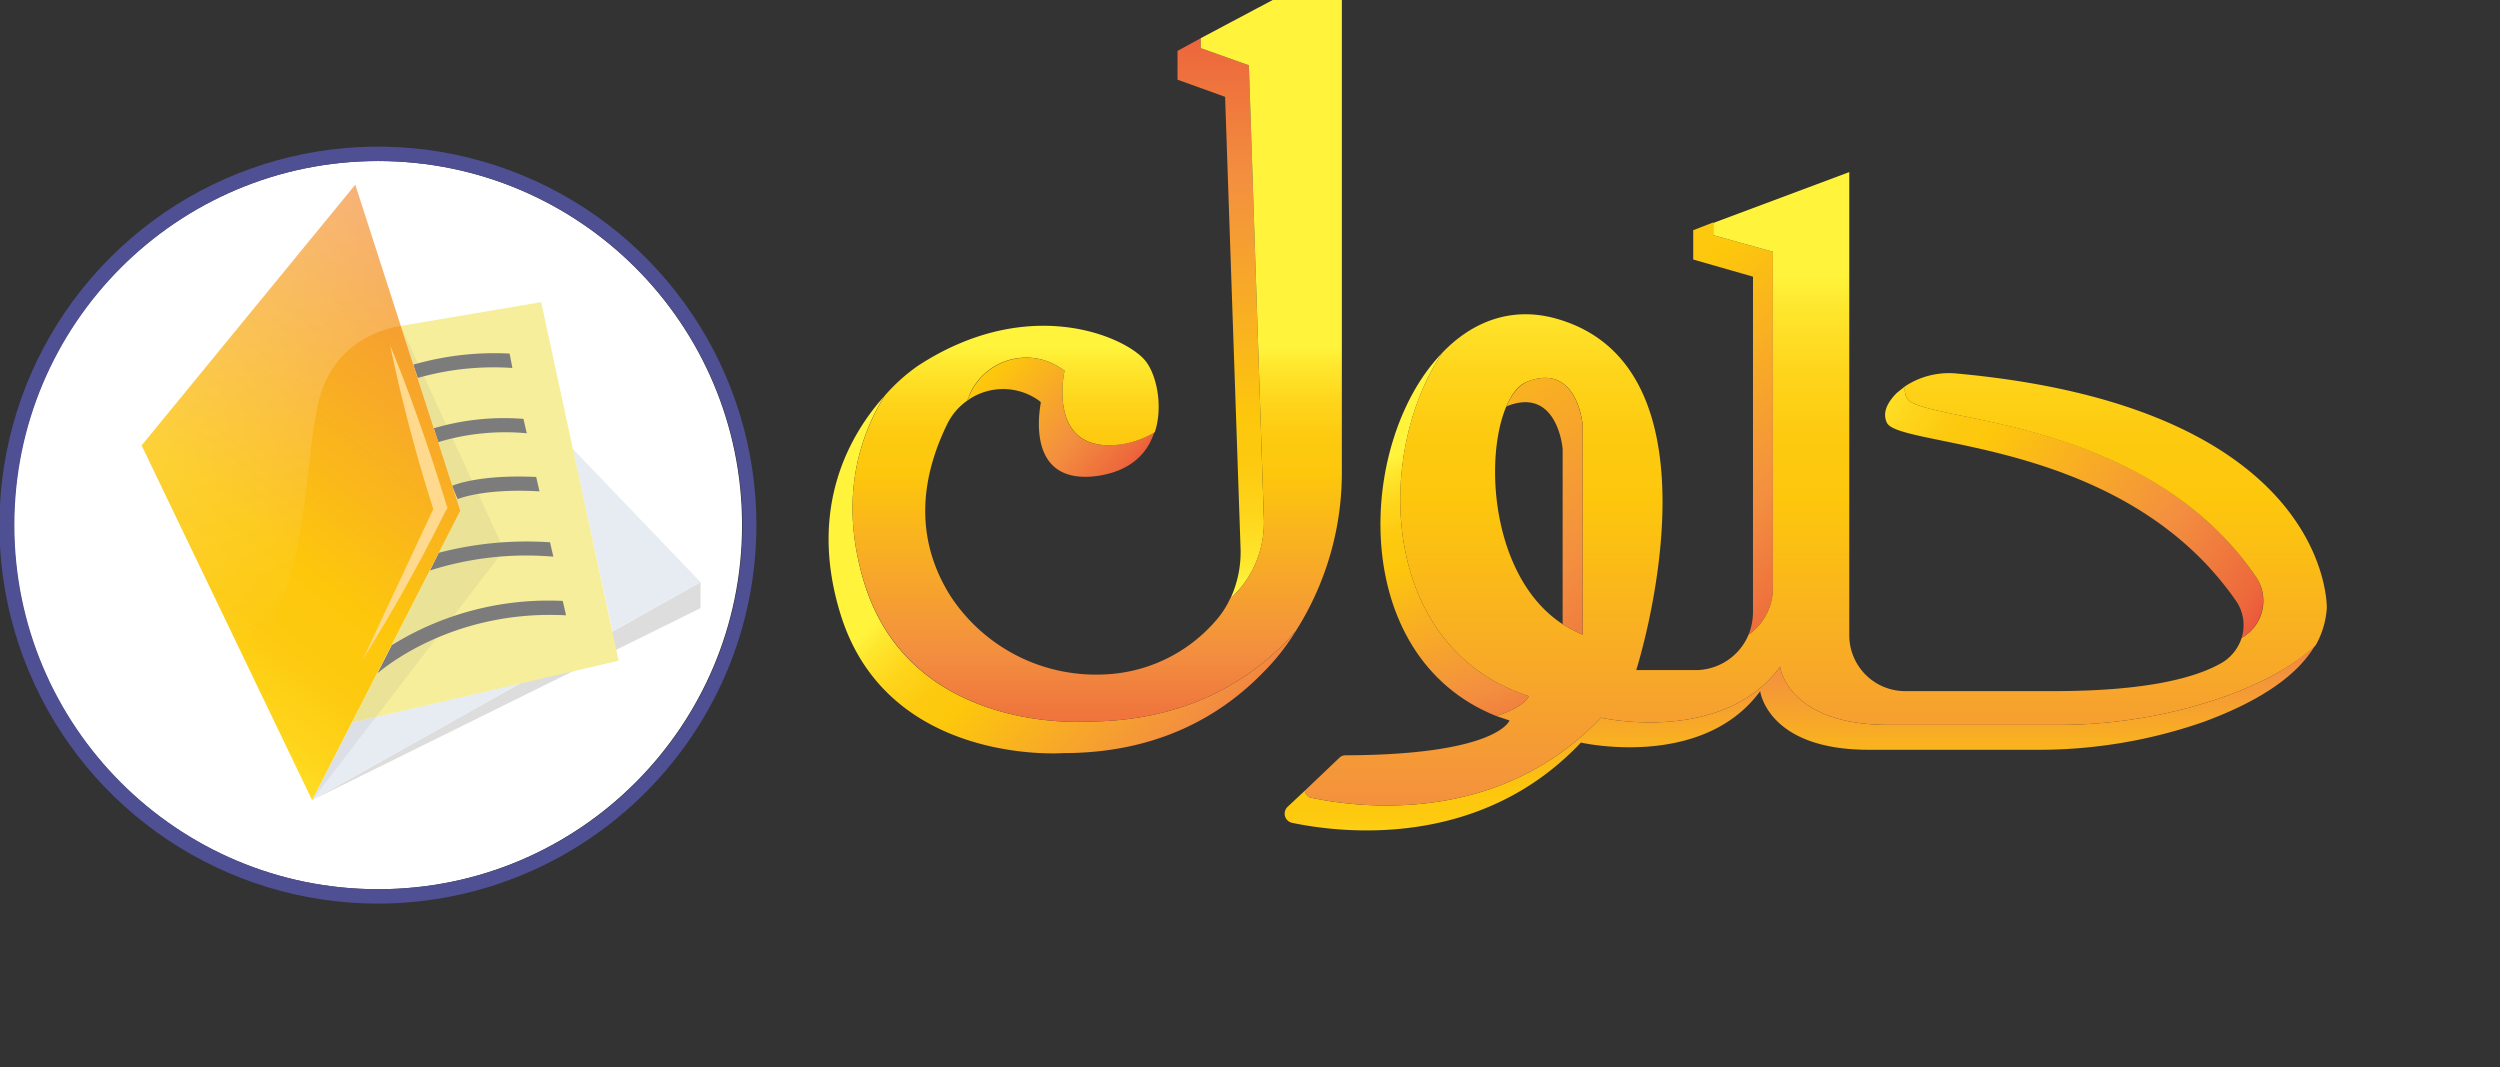
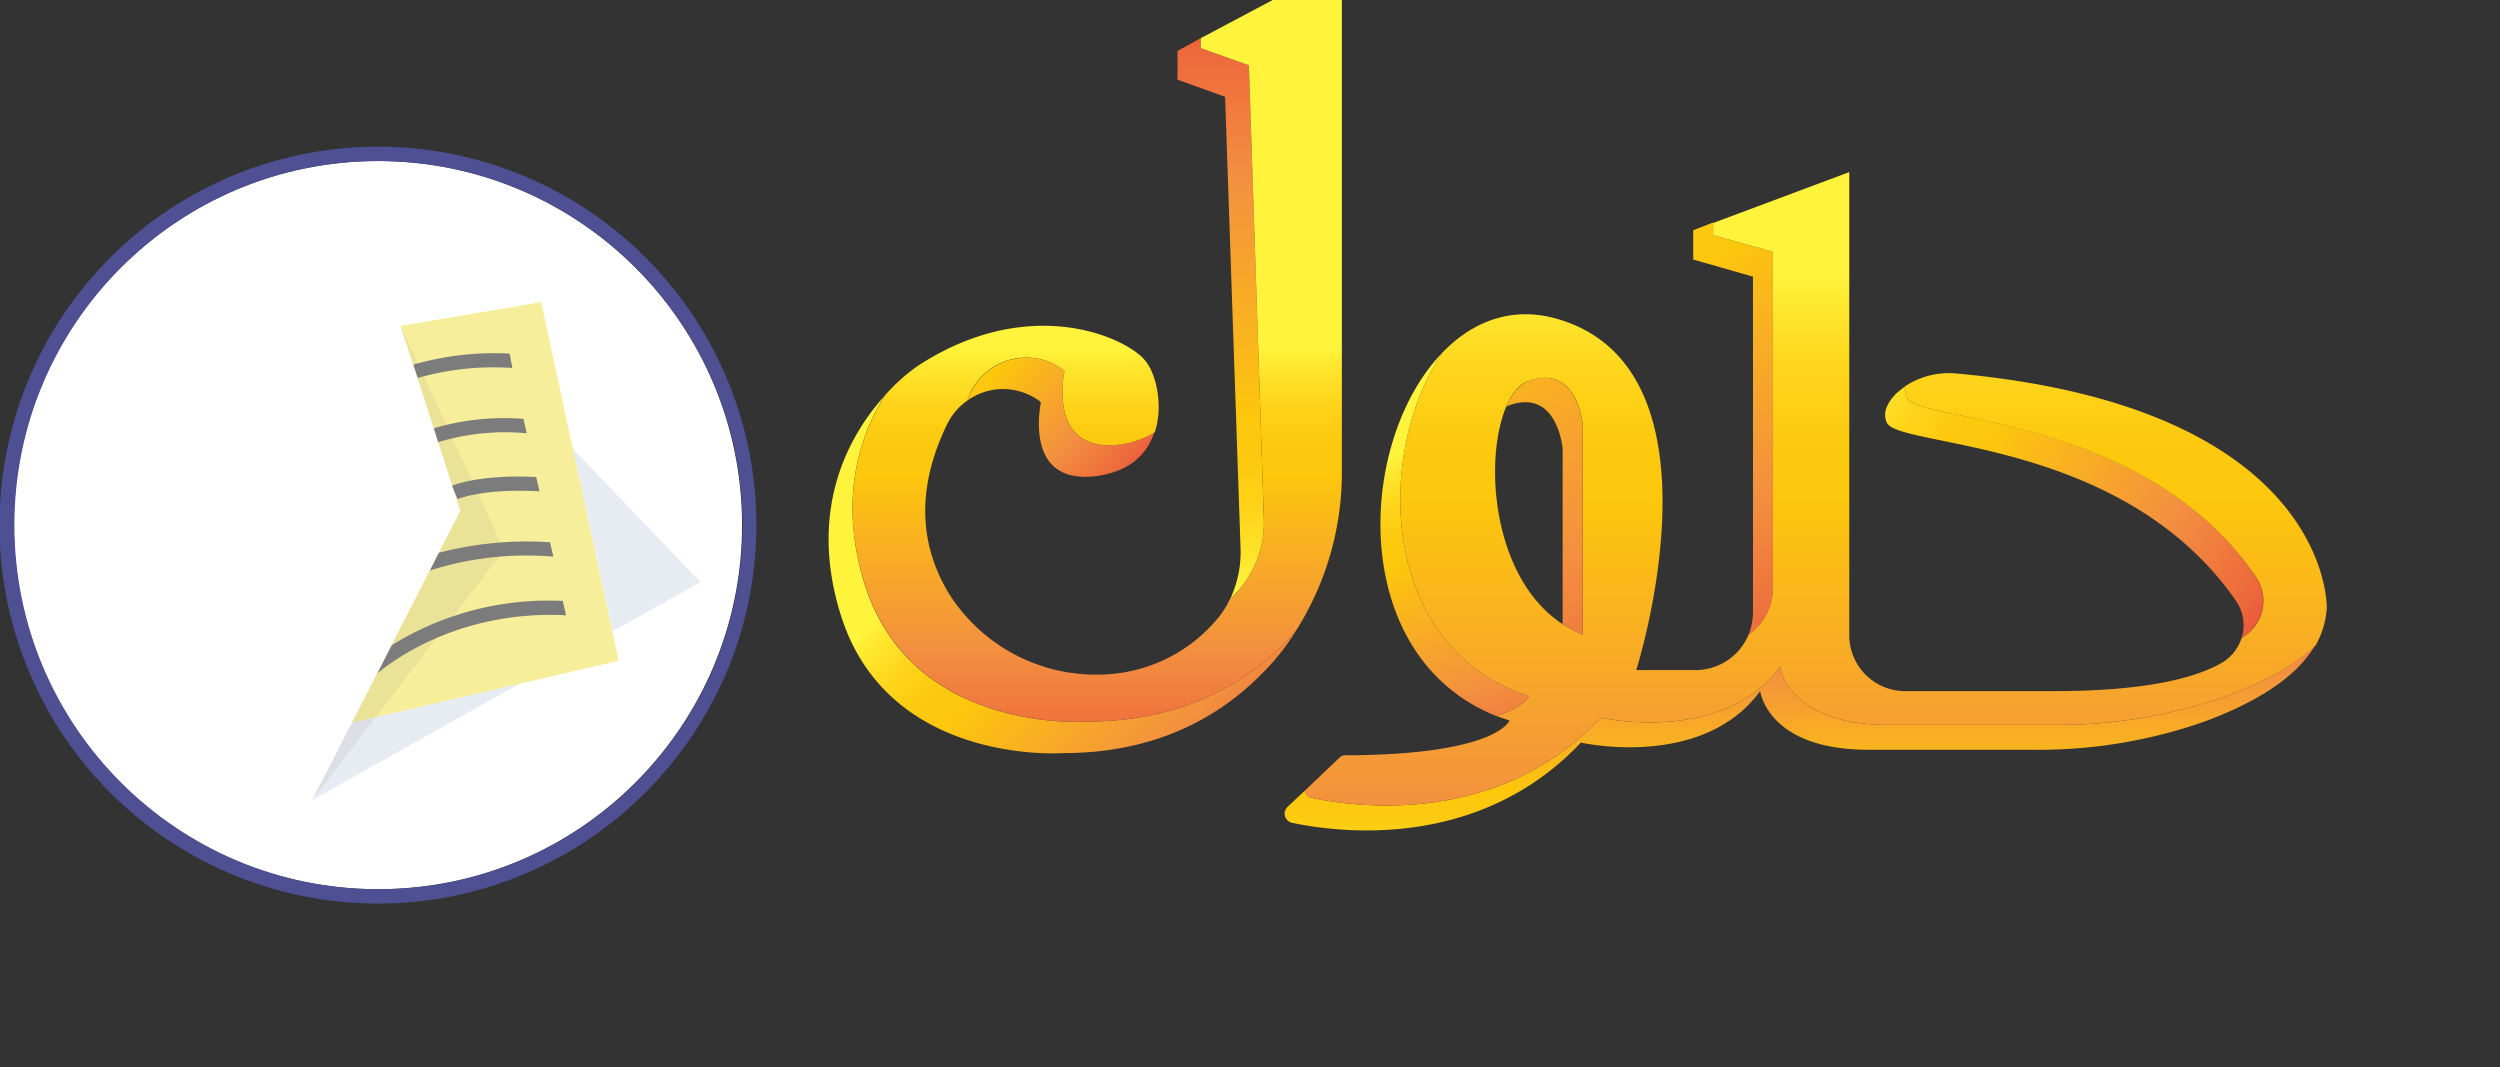
<svg xmlns="http://www.w3.org/2000/svg" xmlns:xlink="http://www.w3.org/1999/xlink" viewBox="0 0 451.8 192.9">
  <rect x="0" y="0" width="451.8" height="192.9" fill="#333333" stroke="none" />
  <style>.C,.G,.I{isolation:isolate}</style>
  <defs>
    <linearGradient id="A" x1="39.68" y1="150.59" x2="139.78" y2="24.97" gradientUnits="userSpaceOnUse">
      <stop offset="0" stop-color="#fff33b" />
      <stop offset=".04" stop-color="#fee72e" />
      <stop offset=".12" stop-color="#fed51b" />
      <stop offset=".2" stop-color="#fdca10" />
      <stop offset=".28" stop-color="#fdc70c" />
      <stop offset=".67" stop-color="#f3903f" />
      <stop offset=".89" stop-color="#ed683c" />
      <stop offset="1" stop-color="#e93e3a" />
    </linearGradient>
    <linearGradient id="B" x1="37.89" y1="20.67" x2="83.69" y2="120.99" gradientUnits="userSpaceOnUse">
      <stop offset="0" stop-color="#fff" />
      <stop offset="1" stop-color="#fff" stop-opacity="0" />
    </linearGradient>
    <linearGradient id="C" x1="297.43" y1="51.69" x2="359.81" y2="124.97" xlink:href="#A" />
    <linearGradient id="D" x1="271.12" y1="97.19" x2="293.37" y2="160" xlink:href="#A" />
    <linearGradient id="E" x1="341.9" y1="174.75" x2="341.9" y2="117.41" xlink:href="#A" />
    <linearGradient id="F" x1="355.56" y1="79.82" x2="430.58" y2="129.99" xlink:href="#A" />
    <linearGradient id="G" x1="344.76" y1="65.26" x2="344.76" y2="209.59" xlink:href="#A" />
    <linearGradient id="H" x1="254.9" y1="45.05" x2="328.18" y2="146.68" xlink:href="#A" />
    <linearGradient id="I" x1="187.9" y1="72.63" x2="222.8" y2="103.6" xlink:href="#A" />
    <linearGradient id="J" x1="237.19" y1="121.53" x2="237.19" y2="12.01" xlink:href="#A" />
    <linearGradient id="K" x1="190.27" y1="112.07" x2="246.53" y2="167.03" xlink:href="#A" />
    <linearGradient id="L" x1="214.89" y1="78.35" x2="214.89" y2="159.51" xlink:href="#A" />
  </defs>
  <circle cx="68.3" cy="94.9" r="65.8" fill="#fff" />
  <path d="M68.4 163.3c-27.674.04-52.646-16.599-63.265-42.155S.344 66.152 19.899 46.569s48.982-25.453 74.554-14.872S136.7 67.226 136.7 94.9c-.055 37.715-30.586 68.29-68.3 68.4zm0-134.2c-36.34 0-65.8 29.46-65.8 65.8s29.46 65.8 65.8 65.8 65.8-29.46 65.8-65.8c-.055-36.318-29.482-65.745-65.8-65.8z" fill="#4e5093" />
-   <path class="C" d="M56.4 144.6l70.2-34.7v-4.7z" fill="#797979" opacity=".25" />
  <path d="M63.6 130.6l30.4-7.1-37.6 21.1zm63-25.4l-15.9 8.9-7.2-33z" fill="#e7ebf2" />
  <path d="M72.4 58.9l25.4-4.3 14 64.8-48.2 11.2 19.6-38.3z" fill="#f6ee9a" />
  <path d="M102.3 111.2c-19.1-1-31.4 8.2-34.1 10.5l2.6-5.1a53.7 53.7 0 0 1 30.9-8l.6 2.6zm-2.3-10.6a57.4 57.4 0 0 0-22.3 2.5l1.6-3.2A62.8 62.8 0 0 1 99.4 98zm-3.1-14.4c-10.3-.5-15 1.5-15.2 1.6l1 2.4s4.7-2 14.8-1.4zm-2.3-10.5a44.7 44.7 0 0 0-16.2 1.7l.8 2.5a42 42 0 0 1 16-1.6zm-2.5-11.8a52.8 52.8 0 0 0-17.4 2l.8 2.4a50.1 50.1 0 0 1 17.1-1.8l-.5-2.6z" fill="#7c7c7c" />
  <path class="G" d="M72.4 58.9l18.7 40.5-34.7 45.2 26.8-52.3z" fill="#797979" opacity=".1" />
  <g transform="translate(-16.6 -15.5)">
-     <path d="M80.8,48.9l19,58.9L73,160.1,42.2,96Z" fill="url(#A)" />
    <path class="I" d="M89,74.4c-4.8.8-13,4-15.1,14.9-2.6,12.9-1.8,34.5-13,45.6L42.2,96,80.8,48.9,89,74.3Z" opacity=".5" fill="url(#B)" />
  </g>
-   <path d="M65.6 119.1a307.3 307.3 0 0 0 15-26.9l.3-.4-.2-.5c-3-9.8-6.3-19.4-10.2-28.9A299.5 299.5 0 0 0 78.3 92z" fill="#ffd98d" />
  <g transform="translate(-16.6 -15.5)">
    <path d="M326.2,58V55.7l-3.6,1.4v5.3l10.8,3.1v60.6a11.1,11.1,0,0,1-.8,4.1,10.3,10.3,0,0,0,4.4-8.5V61Z" fill="url(#C)" />
    <path d="M292.9 141.3s-.6 1.9-5.9 3.6c-27-10.8-25.2-49.8-9.7-65.7-12.4 18.3-11.4 53.4 15.6 62.1z" fill="url(#D)" />
    <path d="M435,132.1c-3.7,6.4-11.9,10.8-20,13.8a90.4,90.4,0,0,1-30.5,5.1H354.3c-18.3,0-19.6-10.6-19.6-10.6-10.5,14.3-32.4,9.3-32.4,9.3-18.4,19.5-43.6,16.3-52.2,14.5a1.7,1.7,0,0,1-.8-2.9l3.1-2.9a1.6,1.6,0,0,0,1.3,1.3c8.6,1.8,33.8,5,52.2-14.5,0,0,21.9,5,32.4-9.2,0,0,1.3,10.5,19.6,10.5h30.2a90.4,90.4,0,0,0,30.5-5.1c6.1-2.2,12.2-5.2,16.4-9.3Z" fill="url(#E)" />
    <path d="M421.7,130.8a7.7,7.7,0,0,0-1-6.7c-20.5-29.6-60.9-27.6-63.1-32.2-.9-1.9.2-3.8,1.8-5.4l1.5-1.2a3.1,3.1,0,0,0,.3,2.1c2.2,4.6,42.6,2.6,63,32.2a7.8,7.8,0,0,1-2.5,11.2Z" fill="url(#F)" />
    <path d="M370.2,83a14.4,14.4,0,0,0-9.3,2.3,3.1,3.1,0,0,0,.3,2.1c2.2,4.6,42.6,2.7,63,32.2a7.7,7.7,0,0,1-2.5,11.2,8.1,8.1,0,0,1-3.6,4.5c-4.7,2.7-13.6,5.1-30.4,5.1H360.9a10.1,10.1,0,0,1-10.1-10.1V46.6l-24.6,9.2V58L337,61v60.7a10.3,10.3,0,0,1-4.4,8.5,10.4,10.4,0,0,1-9.7,6.4H312.3s17.4-54.5-14.4-63.5c-8.1-2.3-15.2.5-20.6,6.1-12.4,18.3-11.4,53.4,15.6,62.1,0,0-.6,1.9-5.9,3.6l2.4.8s-2.1,6.2-29.6,6.3a1.5,1.5,0,0,0-1.1.4l-6.3,6a1.5,1.5,0,0,0,1.3,1.3c8.6,1.8,33.8,5,52.2-14.5,0,0,21.9,5,32.4-9.2,0,0,1.3,10.5,19.6,10.5h30.2a90.4,90.4,0,0,0,30.5-5.1c6.1-2.2,12.2-5.2,16.5-9.3a15.8,15.8,0,0,0,2-6.7c0-.1.9-36.2-66.9-42.4Zm-67.6,47.2a31.3,31.3,0,0,1-3.6-1.9C286.3,120,284.7,98.7,288.8,89c1-2.4,2.4-4.1,4-4.6,8.8-3.3,9.8,7.7,9.8,7.7v38.1Z" fill="url(#G)" />
    <path d="M302.6 92.2v38a31.3 31.3 0 0 1-3.6-1.9V96.6s-.9-11.1-9.8-7.8l-.4.2c1-2.3 2.4-4 4-4.6 8.8-3.3 9.8 7.8 9.8 7.8z" fill="url(#H)" />
    <path d="M225.2,93.6c-1.2,3.8-4.2,7-10.2,7.9-13.6,1.9-10.3-12.9-10.3-13.3l-.2-.2a11.1,11.1,0,0,0-13.1-.1l.6-1.4a11.2,11.2,0,0,1,16.7-4.2l.3.2h0c-.1.3-3.3,15.2,10.2,13.3a15.1,15.1,0,0,0,6-2.2Z" fill="url(#I)" />
    <path d="M245,109.1a18.6,18.6,0,0,1-4.5,13l-1.6,1.7a20,20,0,0,0,1.9-9L238,33l-8.6-3.1V24.7l4.2-2.3v1.8l8.7,3.1Z" fill="url(#J)" />
    <path d="M250.8,129.5a40.2,40.2,0,0,1-6,7.6c-7.7,7.9-19.2,14.5-36,14.5,0,0-31.8,2.4-40.3-25.1-6-19.4,1.8-32.6,7.9-39.4-4.6,7.5-8.2,18.8-3.6,33.8,8.5,27.4,40.2,25,40.2,25,16.9,0,28.4-6.6,36.1-14.5Z" fill="url(#K)" />
    <path d="M259.1,15.5v85.1a53.4,53.4,0,0,1-8.3,28.9h0l-1.7,1.9c-7.7,7.9-19.2,14.5-36.1,14.5,0,0-31.7,2.4-40.2-25.1-4.6-14.9-1-26.2,3.7-33.8h0a32.7,32.7,0,0,1,6-5.4c20.1-13.1,37.5-5.2,41-1,2,2.3,3.4,8.1,1.8,13a16.3,16.3,0,0,1-6,2.2c-13.6,1.9-10.4-13-10.3-13.3h0l-.3-.2A11.2,11.2,0,0,0,192,86.4l-.6,1.5h0a11.2,11.2,0,0,0-3.6,4.2c-6.6,13.5-4,23.8.5,31a31.4,31.4,0,0,0,27.4,14.3,28.1,28.1,0,0,0,20.5-9.6,16.2,16.2,0,0,0,2.7-4.1c.5-.5,1.1-1,1.6-1.6a18.8,18.8,0,0,0,4.5-13l-2.7-81.8-8.7-3.1V22.4l13-6.9Z" fill="url(#L)" />
  </g>
</svg>